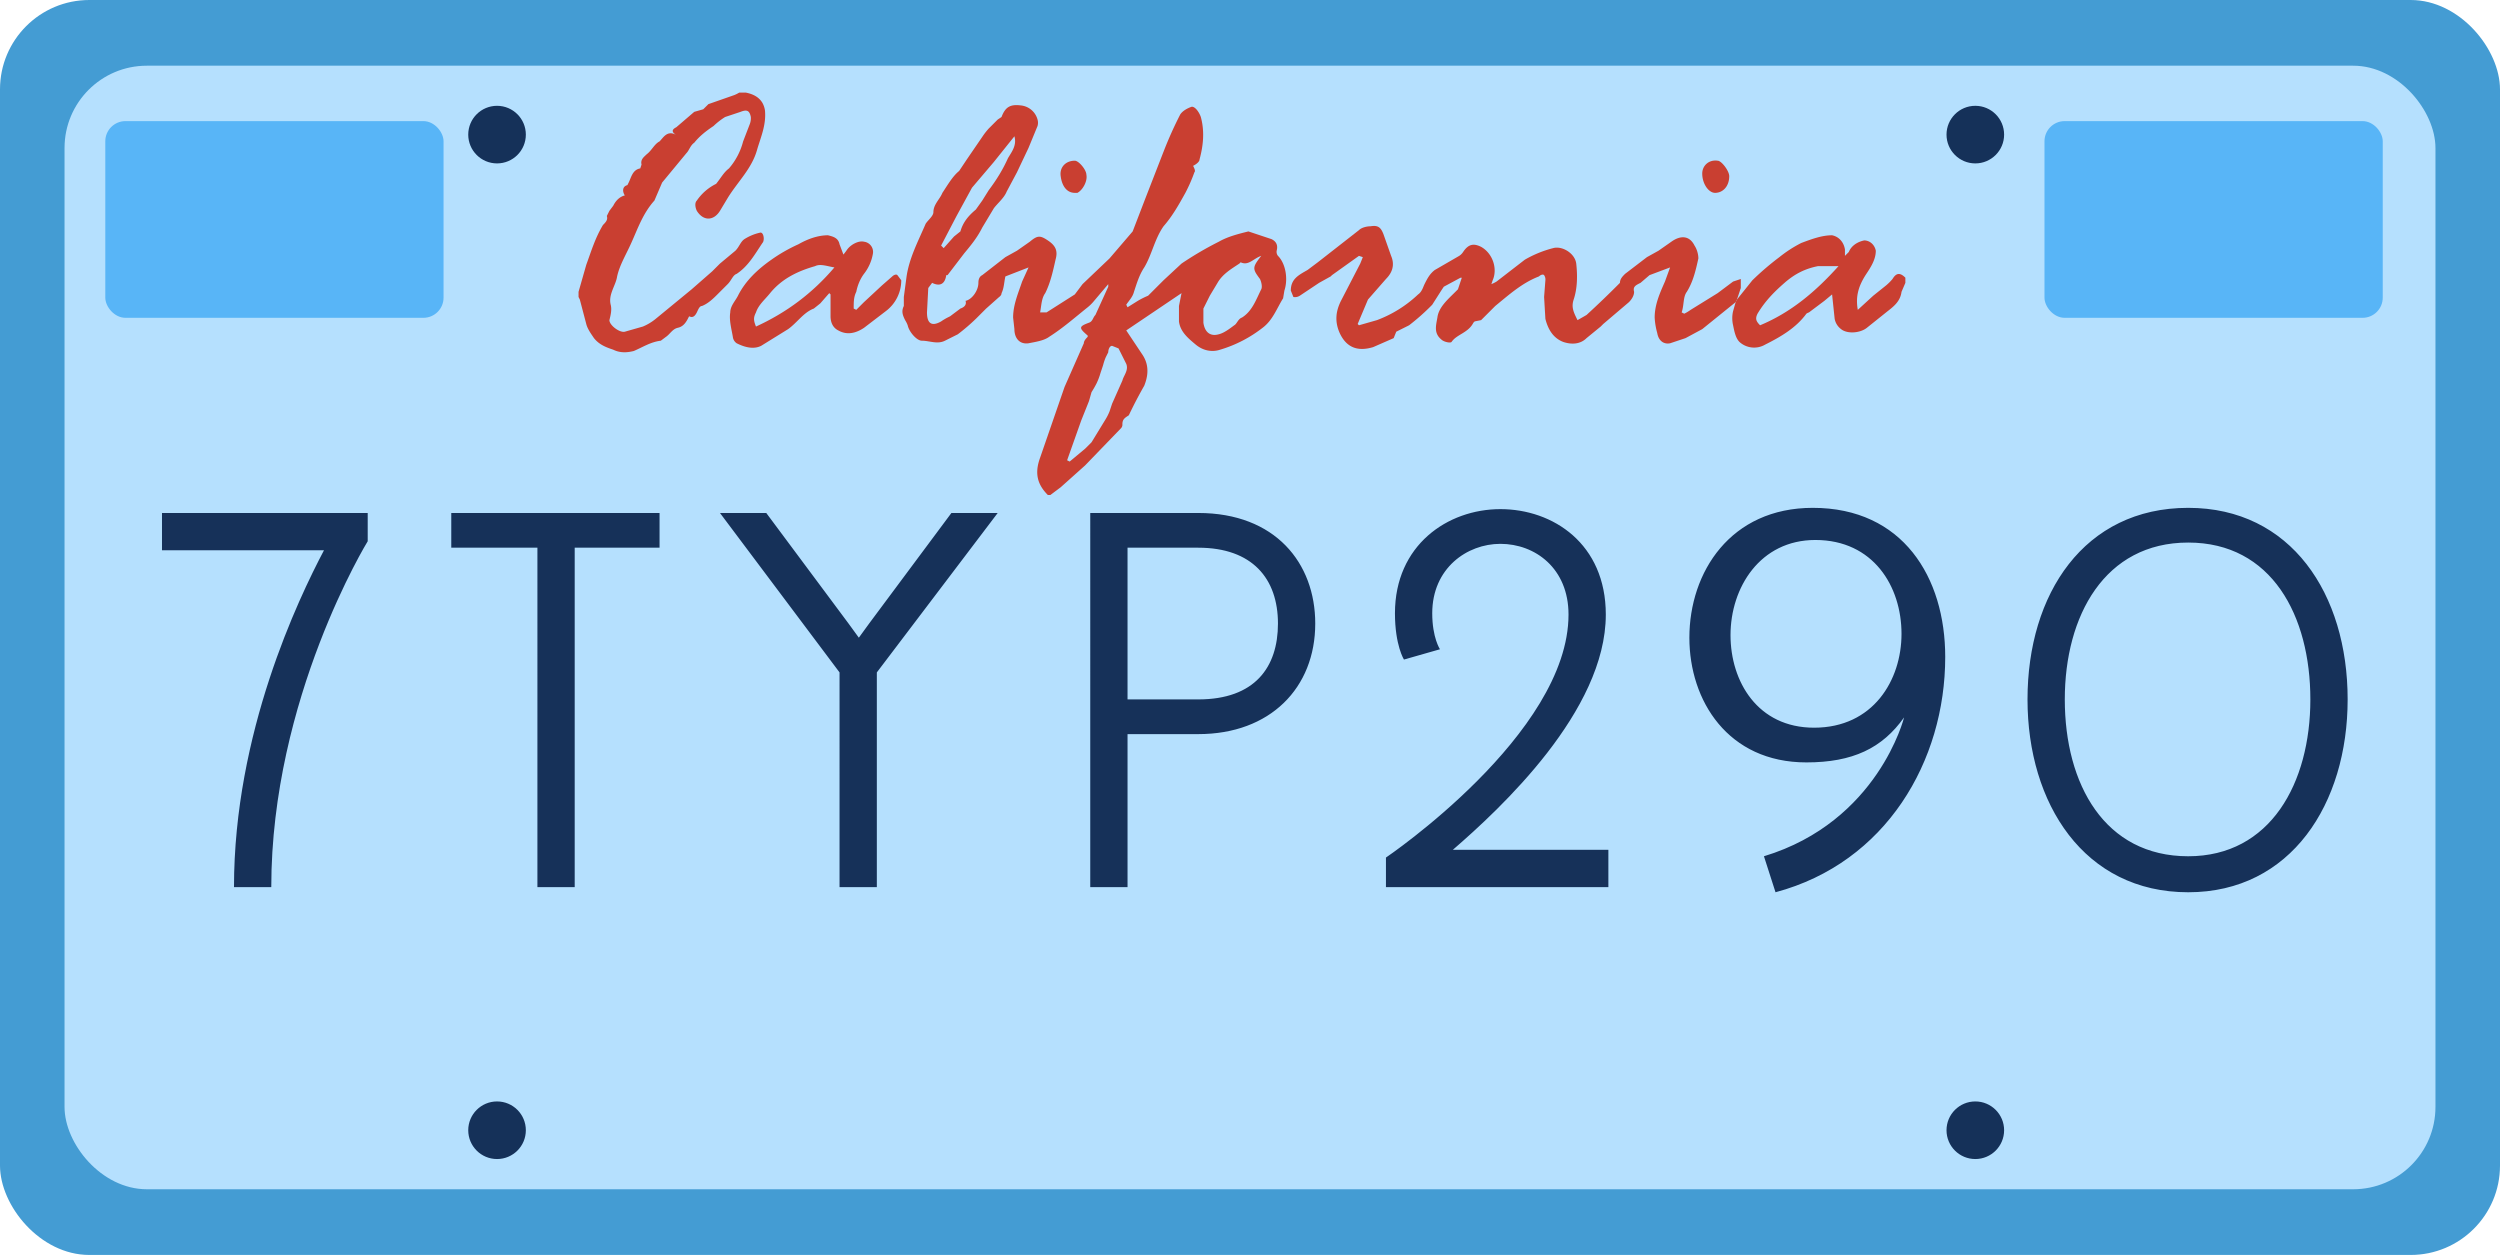
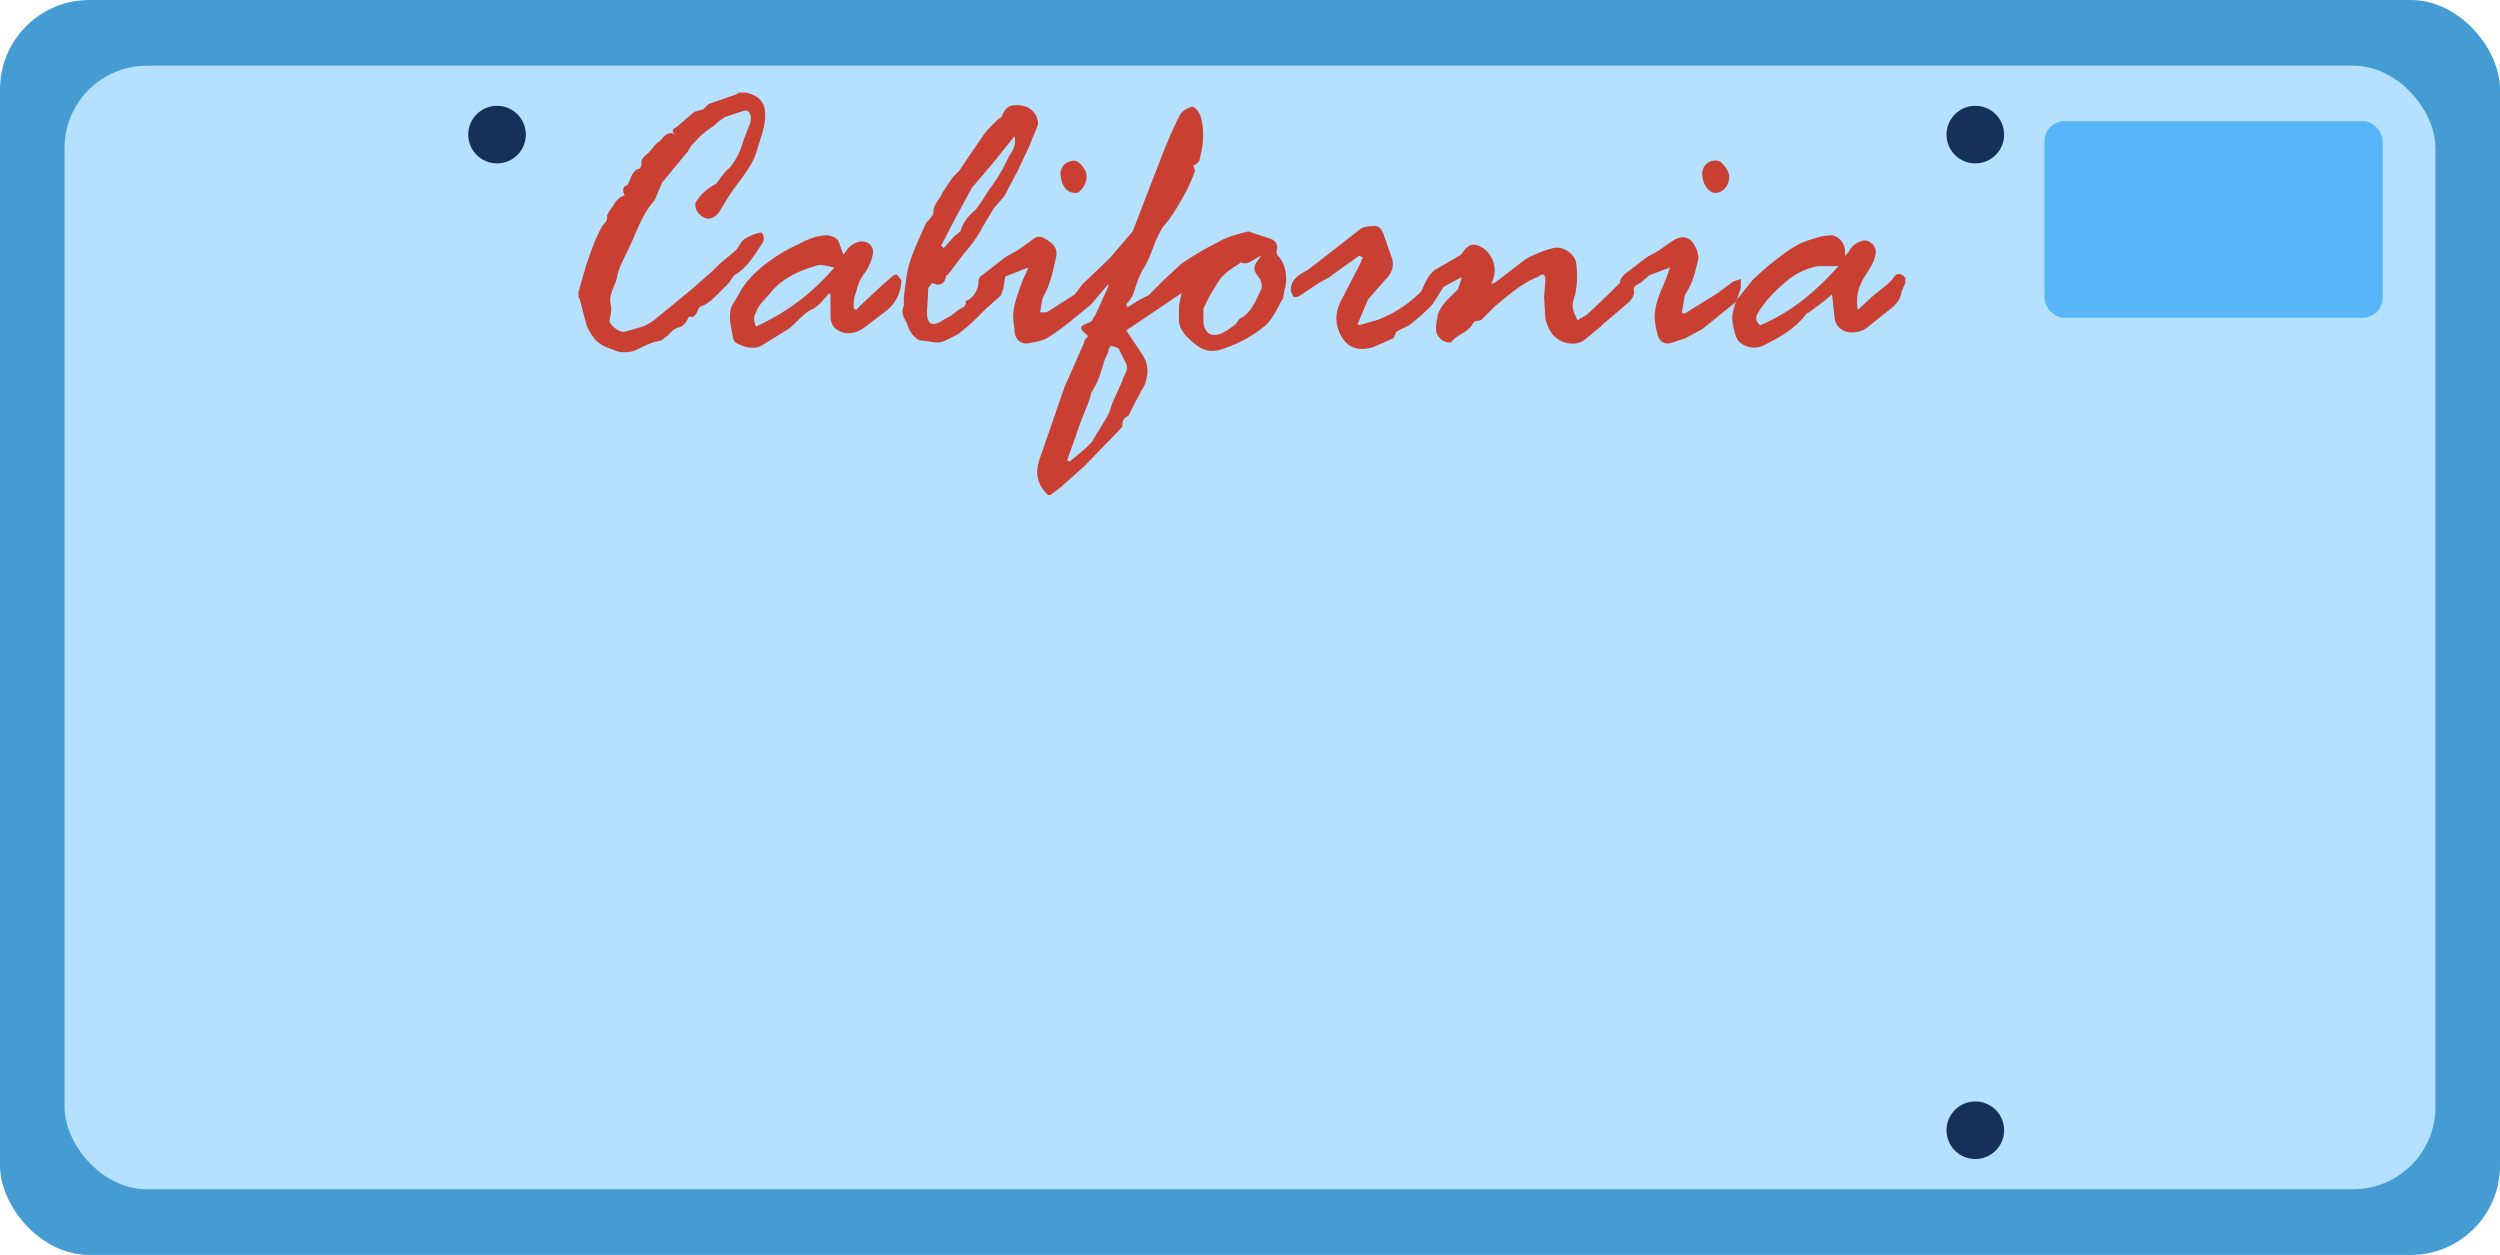
<svg xmlns="http://www.w3.org/2000/svg" viewBox="0 0 1944.5 976.1">
  <rect width="1944.5" height="976.1" fill="#449cd3" rx="69.5" />
  <rect width="1844.1" height="873.9" x="50.2" y="51.1" fill="#b5e0fe" rx="64" />
  <g fill="#153159">
    <circle cx="386.6" cy="104.7" r="22.4" />
    <circle cx="1536.4" cy="104.7" r="22.4" />
-     <circle cx="386.6" cy="879.1" r="22.4" />
    <circle cx="1536.4" cy="879.1" r="22.4" />
  </g>
-   <rect width="263.1" height="153" x="81.9" y="94.2" fill="#58b5f7" rx="15.7" />
  <rect width="263.1" height="153" x="1590.2" y="94.2" fill="#58b5f7" rx="15.7" />
-   <path fill="#163159" d="M182 690c0-120 50-224 70-262H126v-29h160v22s-75 122-75 269zm236 0V426h-67v-27h162v27h-66v264zm235 0V523l-93-124h36l64 86 8 11 8-11 64-86h36l-94 124v167zm195 0V399h84c60 0 91 39 91 86 0 50-35 86-91 86h-55v119zm84-146c44 0 62-25 62-59 0-35-20-59-62-59h-55v118zm146 146v-23s142-96 142-189c0-36-26-55-53-55-26 0-53 19-53 54 0 19 6 28 6 28l-28 8s-7-11-7-36c0-53 41-81 82-81s82 27 82 82c0 75-82 151-119 183h121v29zm435-179c0 81-46 160-132 183l-9-28c89-27 109-108 109-108-17 24-40 35-76 35-61 0-91-48-91-97 0-51 32-101 96-101 70 0 103 54 103 116m-34-18c0-37-22-73-67-73-43 0-66 37-66 74 0 36 21 72 65 72 46 0 68-37 68-73m223-98c80 0 124 67 124 149 0 81-44 150-124 150-81 0-125-69-125-150 0-82 44-149 125-149m0 271c64 0 95-57 95-122s-30-122-95-122-96 57-96 122c0 66 31 122 96 122" />
  <path fill="#c93f31" d="M815 385c-9-9-10-18-6-29l19-55 15-34c0-2 2-4 3-5a5 5 0 0 0 0-1c-7-6-7-7 1-10 3-1 3-4 5-6l10-22v-2l-11 13a33 33 0 0 1-5 5c-10 8-19 16-30 23-4 3-11 4-16 5-7 1-11-4-11-11l-1-9c0-10 4-19 7-28l5-11-18 7c-1 4-1 9-3 13 0 2-2 3-3 4l-9 8-8 8a152 152 0 0 1-14 12l-10 5c-6 3-12 0-18 0-4 0-10-7-11-12a22 22 0 0 0-2-4c-2-4-3-7-1-11v-7l2-15c2-15 9-28 15-42 2-3 6-6 6-9 0-6 5-10 7-15 4-6 8-13 13-17l6-9 13-19a60 60 0 0 1 4-5l7-7 3-2c3-8 7-10 15-9a15 15 0 0 1 13 11 9 9 0 0 1 0 5l-7 17-9 19-8 15c-2 5-7 9-10 13l-9 15c-4 8-9 14-14 20l-13 17h-1c-1 7-5 9-11 6l-3 4-1 19c0 9 4 11 11 7a46 46 0 0 1 5-3l2-1 8-6c3-1 5-3 4-6 5-1 10-8 10-14q0-4.5 3-6l18-14 9-5 10-7c6-5 8-5 14-1s8 8 6 15c-2 9-4 18-8 26-3 4-3 10-4 15h5l22-14 6-8 21-20 18-21 10-26 14-36a302 302 0 0 1 13-29c2-3 6-5 9-6 3 0 6 5 7 8 3 11 2 22-1 33 0 2-3 4-5 5 1 2 2 4 1 5a124 124 0 0 1-7 16c-5 9-10 18-17 26-7 10-9 22-15 32-4 6-6 13-8 19-1 4-4 7-6 10l1 2 8-5a63 63 0 0 1 8-4l6-6 6-6 14-13a262 262 0 0 1 29-17c7-4 15-6 23-8l6 2 12 4c4 2 5 5 4 9a5 5 0 0 0 1 4c6 6 8 18 5 27l-1 6c-5 8-8 17-16 23a100 100 0 0 1-33 17c-6 2-13 1-19-4s-12-10-13-18v-12l2-10-43 29 12 18c5 7 6 15 2 25a343 343 0 0 0-12 23c-3 2-5 3-5 7a4 4 0 0 1-1 3l-28 29-19 17-8 6zm166-186c-6 2-10 8-16 5l-1 1c-6 4-13 8-17 15l-6 10-5 10v11c1 7 5 11 12 9 4-1 8-4 12-7 2-1 3-5 6-6 8-5 11-14 15-22 1-2 0-6-1-8-6-8-6-9 1-18M830 358l2 1 12-10 5-5 11-18a39 39 0 0 0 3-6l2-6 8-18c1-4 5-8 3-13l-6-12-5-2c-2 0-3 3-3 5l-2 4a44 44 0 0 0-2 6l-2 6a51 51 0 0 1-3 8 76 76 0 0 1-4 7l-2 7-6 15zm-98-167 2 2 8-9 5-4c2-7 6-12 12-17l5-7 5-8c6-8 11-16 15-25 3-5 7-10 5-17l-16 20-17 20-12 22zM580 72c5 1 10 3 13 8a17 17 0 0 1 2 6c1 11-3 20-6 30-4 15-15 25-23 38l-6 10c-5 8-13 8-18 0-1-2-2-6 0-8a39 39 0 0 1 15-13c4-5 6-9 10-12a52 52 0 0 0 11-21l5-13a13 13 0 0 0 1-6c-1-5-3-6-8-4l-12 4a55 55 0 0 0-9 7c-6 4-11 8-15 13-3 2-4 6-6 8l-19 23-6 14c-9 10-13 22-18 33-4 9-9 17-11 26-1 7-7 14-5 22 1 4 0 8-1 12 0 4 8 10 12 9l14-4a40 40 0 0 0 10-6l28-23 16-14 6-6 12-10c3-3 4-7 7-9a38 38 0 0 1 12-5c3-1 4 6 2 8-6 9-11 18-20 24-3 1-4 5-7 8l-8 8c-3 3-7 7-12 9-2 0-3 3-4 5-2 4-4 4-6 3-2 4-4 8-9 9-4 1-6 5-9 7l-4 3c-8 1-14 5-21 8-4 1-10 2-16-1-6-2-11-4-15-9-2-3-5-7-6-11l-5-19-1-2v-4l6-21c4-11 7-21 13-31 2-2 4-4 3-7l2-4 3-4c2-4 5-7 9-8-2-3-2-7 2-8l1-2c2-4 3-10 9-11l1-3c-1-4 2-6 4-8 4-3 6-8 10-10 3-3 6-9 13-5-5-3-2-5 0-6l14-12 7-2 4-4 20-7a25 25 0 0 0 4-2zm902 148-3 7c-1 8-7 12-12 16l-15 12c-5 4-15 5-20 1a13 13 0 0 1-5-8l-2-19-6 5-12 9a7 7 0 0 0-2 1c-8 11-20 18-32 24a17 17 0 0 1-20-2c-3-3-4-8-5-13a24 24 0 0 1 0-11l2-7 1-2 12-15a217 217 0 0 1 21-18 99 99 0 0 1 17-11c8-3 16-6 24-6 5 1 9 5 10 11v5l3-3c2-5 7-8 12-9 4 0 8 3 9 8 0 7-4 13-8 19-5 8-8 16-6 27l12-11 10-8a40 40 0 0 0 5-5c3-5 6-5 10-1zm-52-13h-16c-10 2-18 6-26 13s-15 14-21 24c-2 4-1 6 2 9 24-10 43-26 61-46" />
  <path fill="#c93f31" d="m1351 233-1 2-26 21-13 7-12 4c-5 1-9-2-10-8a55 55 0 0 1-2-12c0-10 4-19 8-28l4-11-16 6-7 6c-4 2-6 3-5 7 0 3-2 6-4 8l-20 17-2 2-11 9c-5 5-12 5-18 3-8-3-12-10-14-18l-1-17 1-13a6 6 0 0 0-1-4c-1-1-3 0-4 1-13 5-23 14-34 23l-11 11-5 1-1 1c-4 8-13 9-17 15-1 1-6 0-8-2-6-5-4-11-3-17 1-8 8-14 14-20l2-2 3-9h-1l-13 7-2 3-7 11a171 171 0 0 1-18 16l-10 5-2 5-16 7c-10 3-20 2-26-11-4-9-3-17 1-25l15-29 2-5-3-1-21 15a19 19 0 0 1-1 1l-9 5-15 10a7 7 0 0 1-5 1l-2-5c0-9 6-12 13-16l8-6 32-25c2-2 6-3 9-3 6-1 8 1 10 6l6 17c3 7 1 13-4 18l-14 16-8 19 1 1 14-4a95 95 0 0 0 32-20c3-2 4-6 5-8 2-4 4-8 8-11l19-11a10 10 0 0 0 3-3c4-6 8-7 14-4 9 5 13 17 9 26l-1 3a28 28 0 0 0 4-2l22-17a87 87 0 0 1 22-9c7-2 17 4 18 12 1 9 1 19-2 28-2 6 0 10 3 16l7-4a752 752 0 0 0 26-25c0-3 2-5 4-7l17-13 9-5 10-7c7-5 14-5 18 3 2 3 3 7 3 10-2 9-4 18-9 26-3 4-2 10-4 16l2 1a37 37 0 0 0 5-3l21-13 12-9 6-2v7zm-706-5-7 8-5 4c-8 3-13 11-20 16l-21 13c-6 3-13 1-19-2a7 7 0 0 1-3-5c-1-6-3-13-2-19 0-5 4-9 6-13 6-12 16-21 26-28a125 125 0 0 1 21-12c7-4 15-7 23-7 4 1 8 2 9 7l3 8a51 51 0 0 0 3-4c3-4 9-7 13-6a8 8 0 0 1 7 9 35 35 0 0 1-7 16c-3 4-5 9-6 14-2 4-2 8-2 13l2 1 6-6 14-13 8-7c1-1 3-2 4-1l3 4a30 30 0 0 1-12 24l-17 13c-6 4-13 6-20 2-4-2-6-6-6-11v-17zm-57 26c24-11 44-26 61-46-6-1-11-3-15-1-14 4-26 10-35 21-4 5-9 9-11 15-2 4-2 6 0 11m736-119c0-6 5-11 12-10 3 0 9 8 9 12 0 8-5 13-11 13-5 0-10-7-10-15m-488 15c-6 0-10-5-11-13-1-7 4-12 11-12 3 0 9 7 9 11 1 5-3 12-7 14a14 14 0 0 1-2 0" />
</svg>